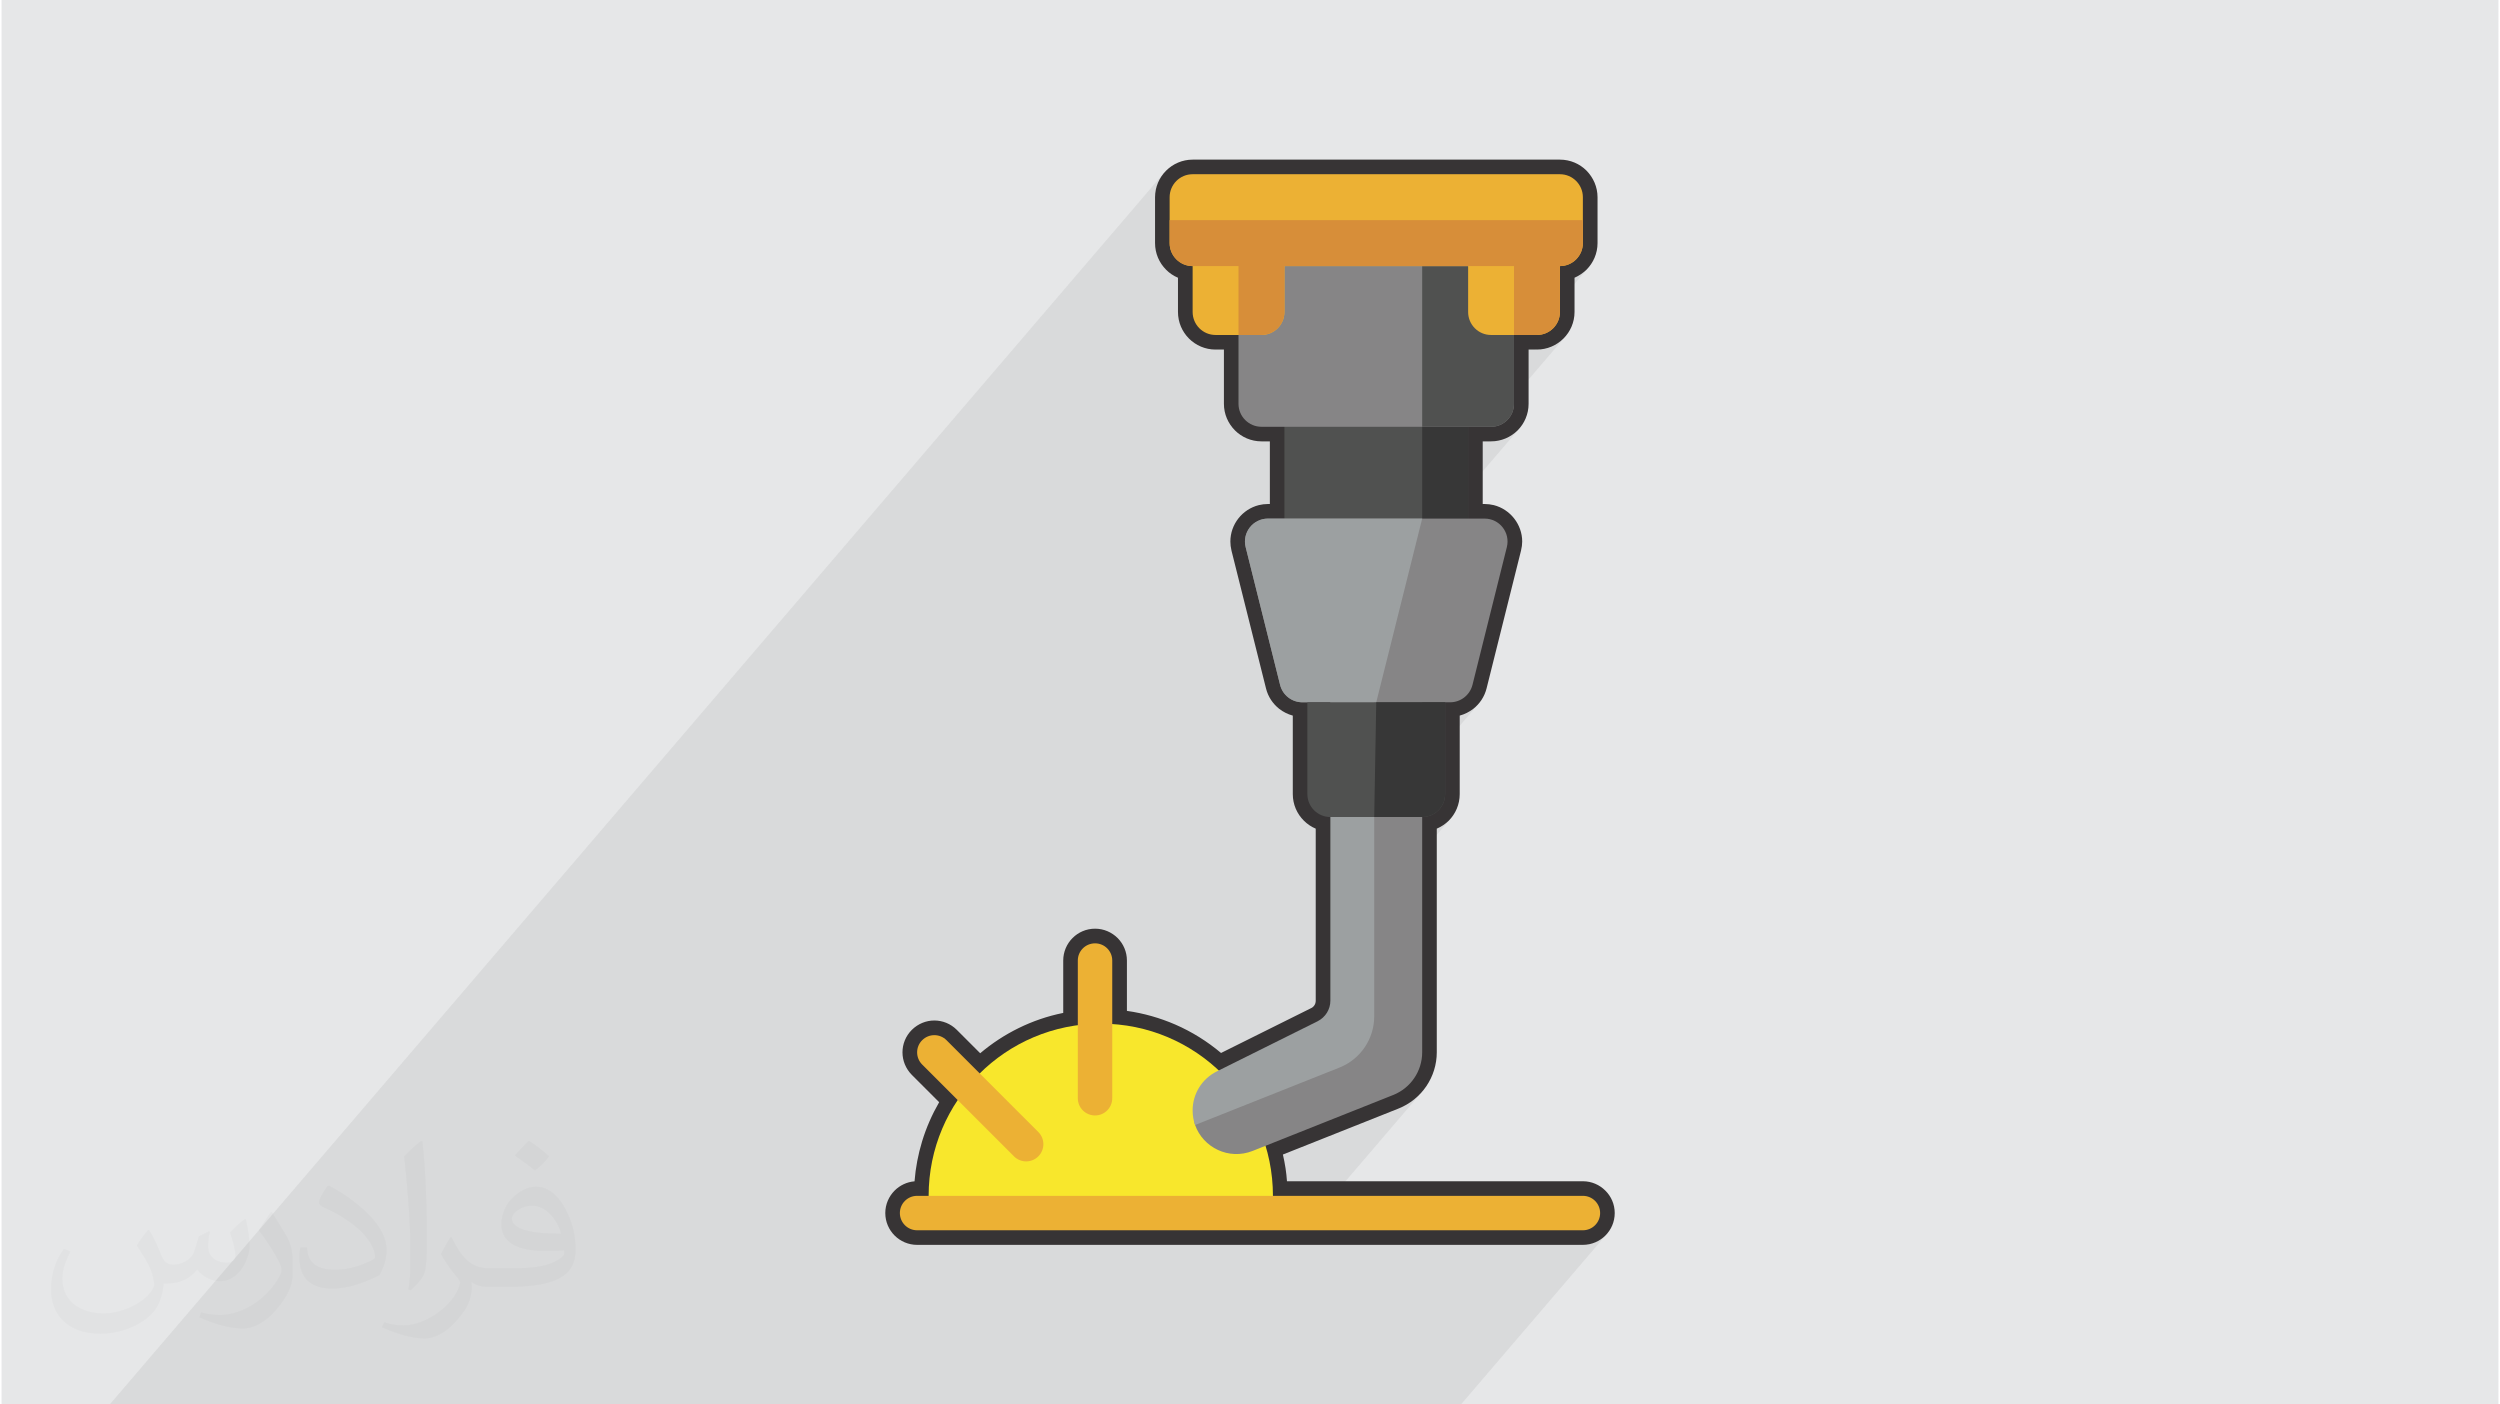
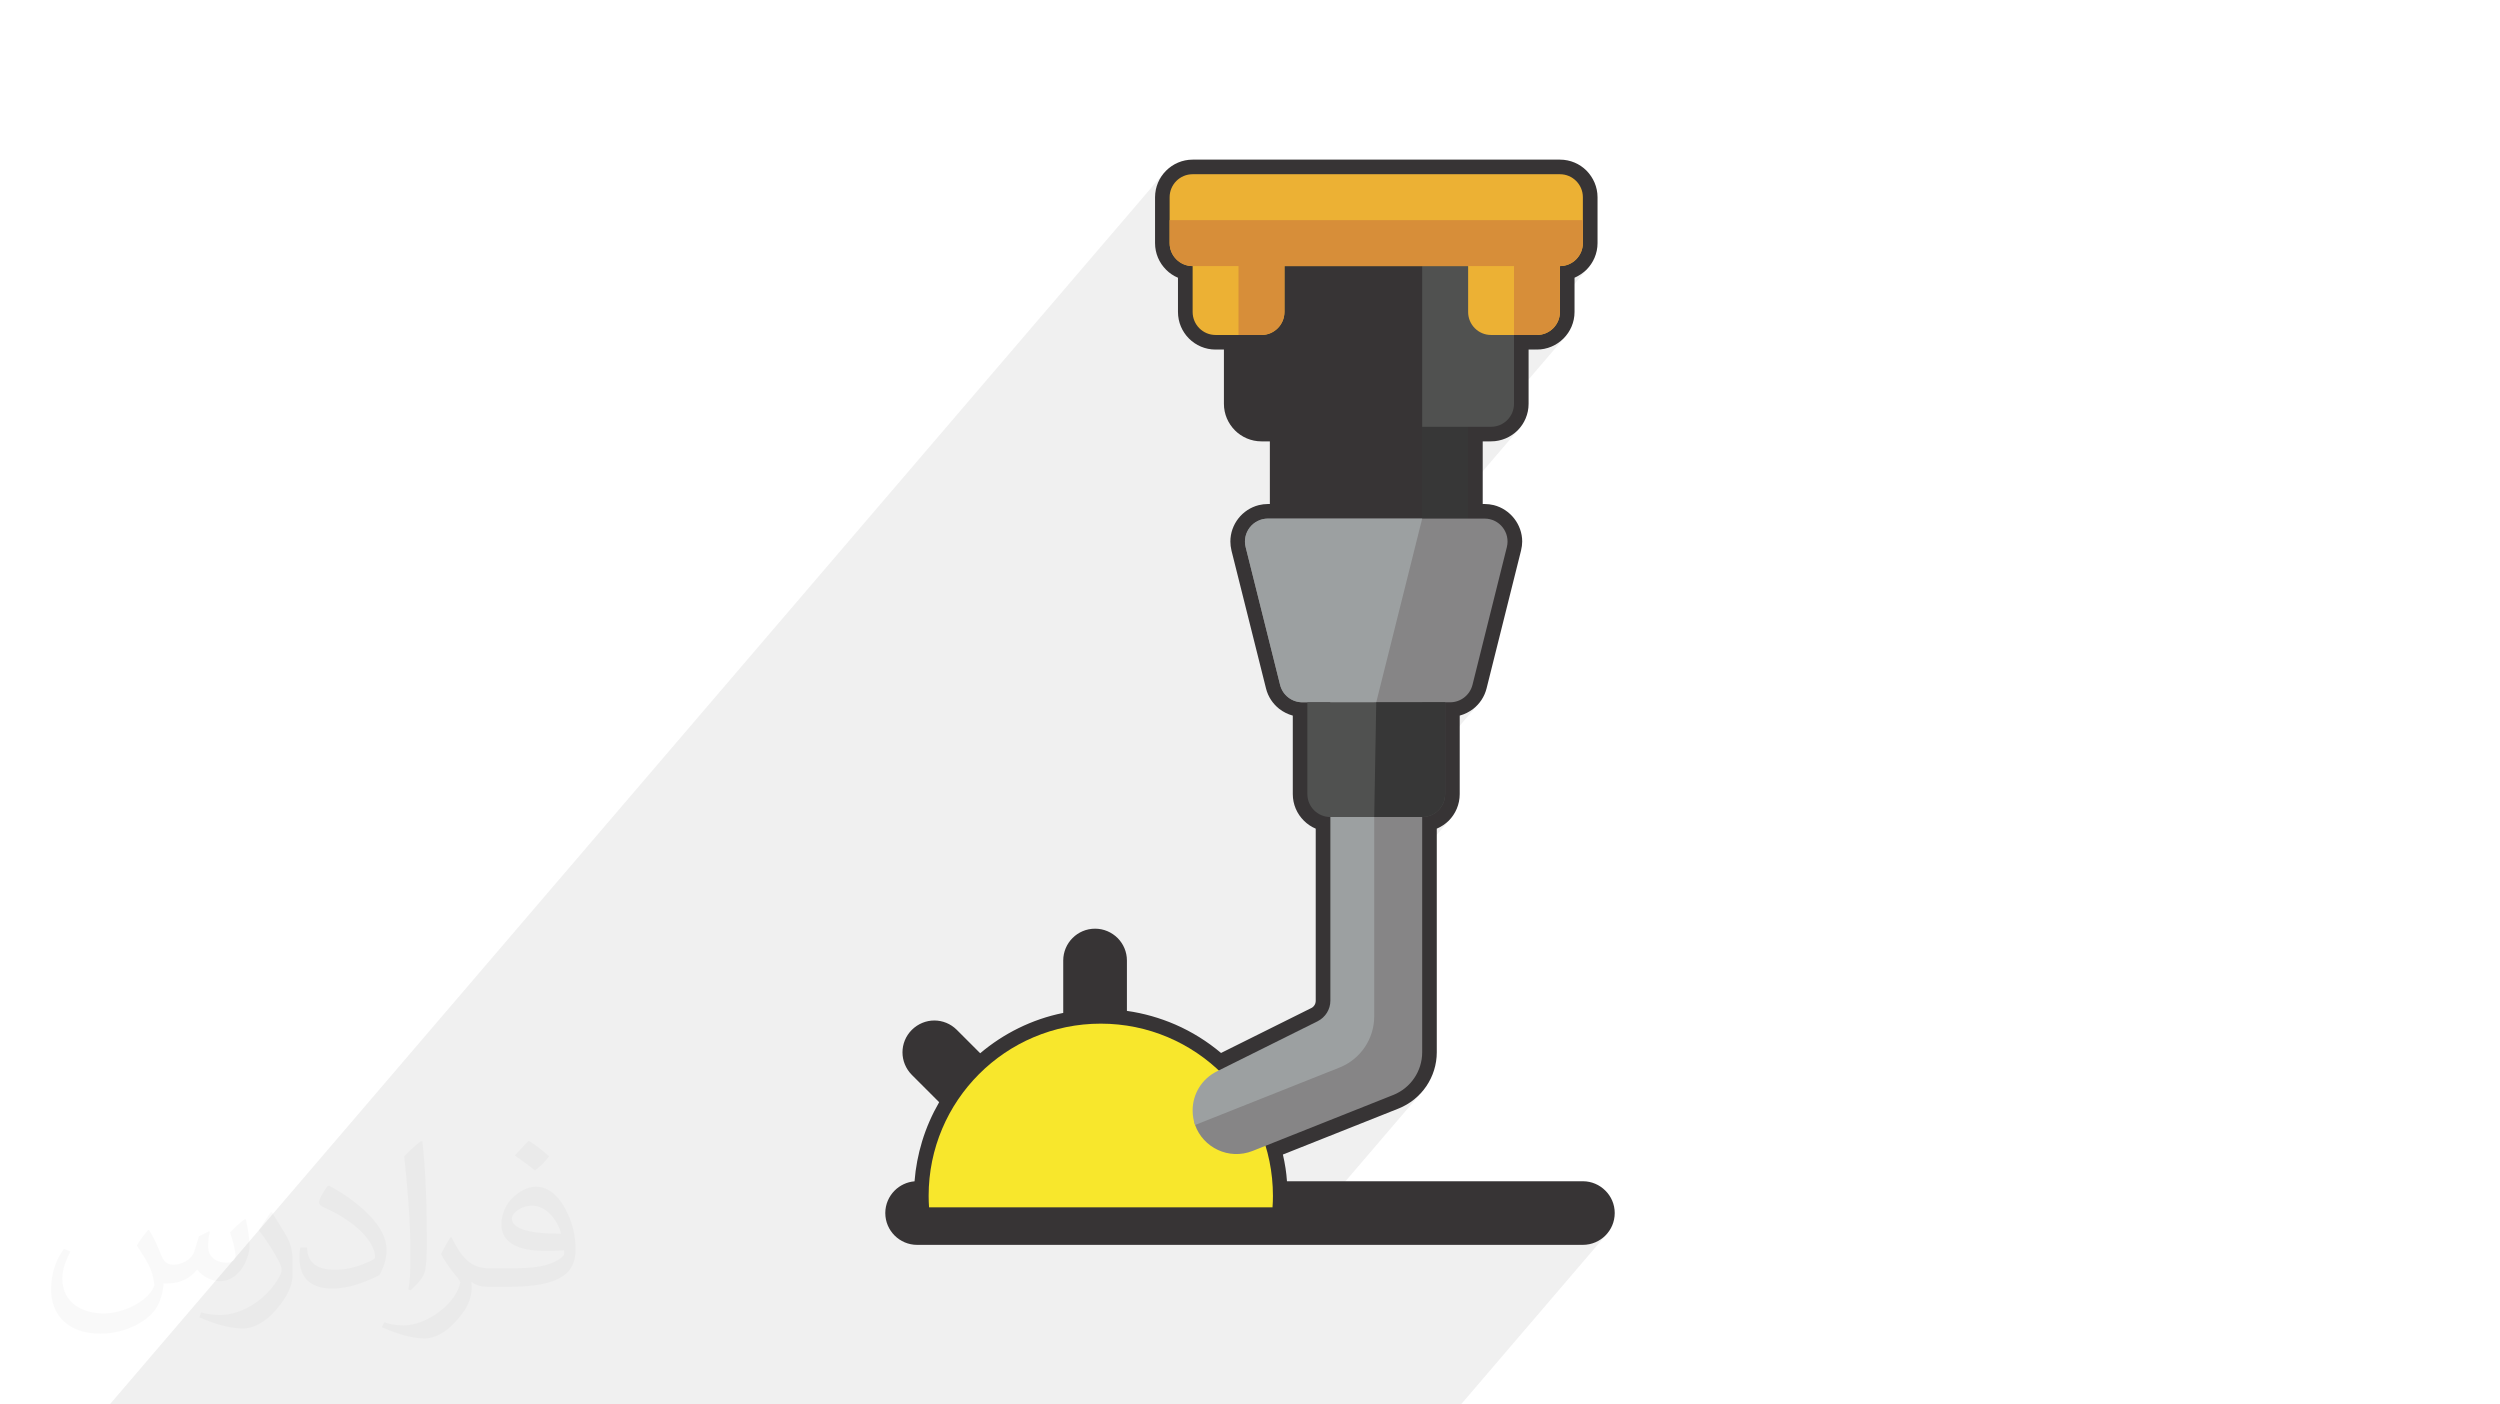
<svg xmlns="http://www.w3.org/2000/svg" xml:space="preserve" width="356px" height="200px" version="1.0" shape-rendering="geometricPrecision" text-rendering="geometricPrecision" image-rendering="optimizeQuality" fill-rule="evenodd" clip-rule="evenodd" viewBox="0 0 35600 20025">
  <g id="Layer_x0020_1">
    <g id="_1883764102960">
-       <path fill="#E6E7E8" d="M0 0l35600 0 0 20025 -35600 0 0 -20025z" />
      <path fill="#373435" fill-opacity="0.031" d="M2102 17538c67,103 111,202 155,311 31,64 48,183 198,183 44,0 107,-14 163,-45 63,-33 111,-82 135,-159l61 -201 145 -72 10 10c-19,76 -24,148 -24,206 0,169 145,233 262,233 68,0 128,-33 128,-95 0,-81 -34,-216 -78,-338 68,-68 136,-136 214,-191l12 6c34,144 53,286 53,381 0,92 -41,195 -75,263 -70,132 -194,237 -344,237 -114,0 -240,-57 -327,-163l-5 0c-83,101 -209,194 -412,194l-63 0c-10,134 -39,229 -82,313 -122,237 -480,404 -817,404 -470,0 -705,-272 -705,-632 0,-223 72,-431 184,-577l92 37c-70,134 -116,261 -116,385 0,338 274,499 591,499 293,0 657,-188 722,-404 -24,-237 -114,-348 -250,-565 42,-72 95,-144 160,-220l13 0zm5414 -1273c99,62 196,136 290,221 -53,74 -118,142 -201,201 -94,-76 -189,-142 -286,-212 66,-74 131,-146 197,-210zm51 925c-160,0 -291,105 -291,183 0,167 320,219 702,217 -48,-196 -215,-400 -411,-400zm-359 894c208,0 390,-6 528,-41 155,-39 286,-118 286,-171 0,-15 0,-31 -5,-46 -87,9 -186,9 -274,9 -281,0 -496,-64 -581,-223 -22,-43 -36,-93 -36,-148 0,-153 65,-303 181,-406 97,-84 204,-138 313,-138 196,0 354,159 463,408 60,136 101,292 101,490 0,132 -36,243 -118,326 -153,148 -434,204 -865,204l-197 0 0 0 -51 0c-106,0 -184,-19 -244,-66l-10 0c2,24 5,49 5,72 0,97 -32,220 -97,319 -192,286 -400,410 -579,410 -182,0 -405,-70 -606,-161l36 -70c66,27 155,45 279,45 325,0 751,-313 804,-617 -12,-25 -33,-58 -65,-93 -94,-113 -155,-208 -211,-307 49,-95 92,-171 134,-239l16 -2c139,282 265,445 546,445l43 0 0 0 204 0zm-1406 299c24,-130 26,-276 26,-412l0 -202c0,-377 -48,-925 -87,-1281 68,-75 163,-161 238,-219l21 6c51,449 64,971 64,1450 0,126 -5,250 -17,340 -8,114 -73,200 -214,332l-31 -14zm-1447 -596c7,177 94,317 397,317 189,0 349,-49 526,-133 31,-15 48,-33 48,-50 0,-111 -84,-257 -228,-391 -138,-126 -322,-237 -494,-311 -58,-25 -77,-52 -77,-76 0,-52 68,-159 123,-235l20 -2c196,103 416,255 579,426 148,157 240,315 240,488 0,128 -39,250 -102,361 -216,109 -446,191 -674,191 -276,0 -465,-129 -465,-434 0,-33 0,-85 12,-151l95 0zm-500 -502l172 278c63,103 121,214 121,391l0 227c0,183 -117,379 -306,572 -147,132 -278,188 -399,188 -180,0 -386,-56 -623,-159l26 -70c76,21 163,37 270,37 341,-2 690,-251 850,-556 19,-35 27,-68 27,-91 0,-35 -20,-74 -34,-109 -87,-165 -184,-315 -291,-453 56,-88 111,-173 172,-257l15 2z" />
      <path fill="#373435" fill-opacity="0.078" d="M22450 3698l-231 270 0 235 208 -243 24 -11 23 -12 22 -13 22 -14 21 -15 20 -16 20 -16 19 -18 34 -38 -413 483 0 158 -7 66 -19 62 -30 55 -40 49 -260 304 28 0 55 -3 53 -8 51 -13 49 -18 47 -23 44 -27 42 -31 38 -35 35 -38 -741 865 0 105 -7 65 -19 62 -30 55 -40 49 -260 304 29 0 54 -3 53 -8 52 -13 49 -18 47 -23 44 -26 41 -31 39 -35 34 -38 -740 865 0 431 235 0 77 9 70 26 61 39 50 52 38 61 0 0 24 69 0 0 7 74 -10 77 0 0 -490 1964 -1 0 -17 52 -26 48 -33 42 -313 365 0 174 208 -243 27 -8 25 -9 25 -10 25 -12 24 -12 23 -14 22 -15 22 -16 33 -28 31 -31 -465 543 0 731 0 0 -6 66 -1 0 -19 61 0 0 -30 56 -40 48 -231 271 0 235 208 -244 24 -10 23 -12 23 -13 21 -14 21 -15 21 -16 19 -17 19 -17 34 -38 -413 482 0 2858 0 0 -8 99 0 1 -21 95 -1 0 -35 90 -48 83 -60 75 -380 445 217 -86 60 -27 57 -31 55 -35 51 -38 48 -42 45 -45 -1252 1463 3563 0 0 0 50 5 0 0 46 14 0 0 41 23 37 30 30 36 22 42 0 0 15 46 0 0 4 49 1 0 -5 50 -15 46 0 0 -22 42 0 0 -30 36 0 0 -240 280 66 0 47 -2 45 -7 43 -11 42 -15 39 -20 38 -22 35 -26 32 -30 29 -32 -2089 2441 -2 0 -207 0 -66 0 -1 0 -76 0 0 0 -197 0 0 0 -17 0 -242 0 0 0 -3563 0 -130 0 -143 0 -207 0 0 0 -66 0 -67 0 -109 0 -134 0 -361 0 -138 0 -217 0 -31 0 -327 0 -112 0 -9 0 -160 0 -39 0 -34 0 -32 0 -34 0 -239 0 -2 0 -36 0 -299 0 -2 0 -72 0 -109 0 -50 0 -16 0 -15 0 -12 0 -38 0 -64 0 0 0 -47 0 -124 0 0 0 -54 0 -209 0 -191 0 -14 0 -111 0 -149 0 -45 0 0 0 -13 0 -77 0 -87 0 0 0 -51 0 -3 0 -52 0 -99 0 -52 0 -45 0 -25 0 -60 0 -27 0 -114 0 -27 0 -14 0 -66 0 -183 0 -88 0 -26 0 -22 0 -28 0 -29 0 -2 0 0 0 -38 0 -81 0 -62 0 -68 0 -34 0 -2 0 -33 0 -9 0 0 0 -3 0 -161 0 0 0 -90 0 0 0 -2 0 -20 0 0 0 -18 0 -20 0 -25 0 -39 0 -30 0 -75 0 -27 0 -26 0 -12 0 -2 0 -24 0 -20 0 -30 0 -45 0 -40 0 0 0 -47 0 -10 0 -11 0 -44 0 -1 0 -52 0 -69 0 -1 0 -1 0 -3 0 -5 0 -15 0 -24 0 -75 0 -29 0 -93 0 -29 0 -11 0 -79 0 -12 0 -47 0 -16 0 -27 0 -2 0 -78 0 -1 0 -55 0 -99 0 -10 0 -19 0 -10 0 0 0 -11 0 -12 0 -9 0 -3 0 -55 0 -12 0 -47 0 -89 0 -2 0 -32 0 -1 0 -18 0 -17 0 -4 0 -16 0 -70 0 -42 0 -37 0 -36 0 0 0 -70 0 -33 0 -47 0 0 0 -123 0 0 0 -18 0 -37 0 -23 0 -32 0 -50 0 -103 0 -73 0 -54 0 -141 0 -95 0 -97 0 -46 0 -29 0 -37 0 -123 0 0 0 -40 0 -88 0 -22 0 -1 0 -77 0 -28 0 -167 0 -1 0 -431 0 -28 0 -32 0 -119 0 -131 0 -48 0 -178 0 -114 0 -42 0 -65 0 -208 0 -208 0 -156 0 -149 0 -298 0 -30 0 -30 0 -119 0 -37 0 -141 0 -178 0 -114 0 -43 0 -64 0 -114 0 -95 0 -208 0 -258 0 -64 0 -30 0 -66 0 -112 0 -114 0 -43 0 -64 0 -208 0 -209 0 -72 0 -71 0 -39 0 -123 0 -47 0 -102 0 0 0 -106 0 -169 0 15026 -17553 -30 41 -27 44 -23 47 -18 49 -13 51 -8 53 -3 55 0 124 304 -356 49 -40 55 -30 62 -19 66 -7 5237 0 66 7 61 19 56 30 48 40 40 49 30 55 20 62 6 66 0 327 0 327 -6 66 -20 62 -30 55 -40 49zm-978 4026l0 0 0 0z" />
      <g>
        <path fill="#373435" fill-rule="nonzero" d="M20910 7394l0 -1309 327 0c181,0 327,-147 327,-327l0 -982 327 0c181,0 328,-147 328,-328l0 -654c180,0 327,-147 327,-328l0 -327 0 -327c0,-181 -147,-328 -327,-328l-5237 0c-181,0 -328,147 -328,328l0 327 0 327c0,181 147,328 328,328l0 654c0,181 146,328 327,328l327 0 0 982c0,180 147,327 328,327l327 0 0 1309 -236 0c-212,0 -369,200 -317,407l491 1964c36,145 167,248 318,248l71 0 0 1309c0,181 147,327 328,327l0 2619c0,124 -71,237 -182,293l-1410 701c-402,-378 -932,-623 -1518,-661l0 -906c0,-136 -110,-246 -245,-246 -136,0 -246,110 -246,246l0 922c-542,72 -1028,321 -1398,687l-474 -473c-96,-96 -251,-96 -347,0 -96,95 -96,251 0,347l506 506c-262,391 -415,860 -415,1366l-163 0c-136,0 -246,110 -246,245 0,136 110,246 246,246l9492 0c136,0 245,-110 245,-246 0,-135 -109,-245 -245,-245l-4419 0c0,-248 -37,-488 -105,-714l1820 -724c249,-100 413,-341 413,-609l0 -3354c181,0 327,-146 327,-327l0 -1309 72 0c150,0 281,-103 317,-248l491 -1964c52,-207 -104,-407 -317,-407l-235 0z" />
        <path fill="#373435" fill-rule="nonzero" d="M20701 7394l0 -1518 536 0c33,0 63,-13 84,-34 21,-22 35,-52 35,-84l0 -1191 535 0c34,0 64,-13 85,-34 21,-22 34,-51 34,-85l0 -863 209 0c33,0 63,-13 84,-34 21,-22 35,-52 35,-85l0 -654c0,-34 -13,-64 -34,-84 -22,-22 -52,-35 -85,-35l-5237 0c-34,0 -64,13 -84,34 -22,21 -35,51 -35,85l0 654c0,33 13,63 35,85 21,21 51,34 84,34l208 0 0 863c0,33 13,63 35,84 21,22 51,35 84,35l536 0 0 1191c0,33 13,63 34,84 22,21 52,34 85,34l535 0 0 1726 -444 0c-11,0 -21,2 -29,4 -27,6 -49,22 -65,42 -15,20 -25,45 -25,73l4 29 491 1964c6,27 22,50 42,66 20,15 46,24 74,24l280 0 0 1518c0,33 13,63 34,84 21,21 51,35 85,35l208 0 0 2827c0,100 -29,197 -81,281 -51,83 -125,152 -216,198l-1539 766 -106 -100c-187,-176 -405,-320 -643,-424 -231,-100 -482,-164 -746,-181l-195 -13 0 -1100c0,-10 -4,-20 -11,-26 -7,-7 -16,-11 -26,-11 -11,0 -20,4 -27,11 -6,6 -11,16 -11,26l0 1103 -181 25c-244,32 -477,104 -690,209 -218,107 -418,250 -590,420l-147 146 -619 -620c-7,-7 -17,-11 -27,-11 -10,0 -19,4 -26,11 -7,7 -11,17 -11,26 0,10 4,20 11,27l627 626 -95 143c-122,182 -219,382 -283,596 -63,205 -96,425 -96,654l0 208 -372 0c-10,0 -20,5 -27,11 -6,6 -10,16 -10,26 0,11 4,20 10,27 7,6 17,11 27,11l9492 0c10,0 20,-5 26,-11 7,-7 11,-16 11,-27 0,-10 -4,-19 -11,-26 -6,-7 -15,-11 -26,-11l-4627 0 0 -208c0,-114 -8,-224 -24,-331 -17,-113 -41,-220 -72,-322l-55 -183 1998 -795c85,-34 155,-92 204,-164 49,-72 77,-159 77,-252l0 -3562 208 0c33,0 63,-14 84,-35 21,-21 35,-51 35,-84l0 -1518 280 0c28,0 54,-9 74,-24 20,-16 35,-39 42,-65l491 -1965c2,-9 3,-19 3,-29 0,-28 -9,-53 -25,-73 -16,-20 -38,-36 -64,-42 -8,-2 -19,-4 -30,-4l-444 0 0 -208zm417 -1101l0 893 27 0c44,0 88,6 131,16 118,30 219,99 290,190 72,92 115,207 115,329 0,41 -6,85 -17,130l-491 1964c-30,119 -98,220 -190,292 -57,44 -122,77 -193,96l0 1119c0,148 -60,282 -156,379 -49,48 -107,87 -171,114l0 3188c0,176 -54,344 -149,484 -95,140 -231,252 -395,318l-1650 656c15,66 28,132 38,198 9,60 16,121 20,183l4219 0c125,0 238,51 320,133 83,82 134,195 134,320 0,126 -51,239 -133,321 -82,82 -196,133 -321,133l-9492 0c-125,0 -239,-51 -321,-133 -82,-82 -133,-195 -133,-321 0,-124 51,-238 133,-320 74,-74 174,-123 284,-132 15,-195 52,-385 107,-567 60,-198 143,-386 244,-561l-390 -390c-88,-89 -133,-205 -133,-321 0,-116 45,-232 133,-320 90,-89 206,-134 321,-134 116,0 232,45 320,133l334 334c166,-140 349,-261 547,-358 199,-98 413,-172 637,-217l0 -747c0,-125 51,-239 133,-321 82,-82 195,-133 321,-133 125,0 238,51 321,133 82,82 133,196 133,321l0 718c241,34 473,101 690,195 237,103 457,241 652,405l1284 -639c21,-9 37,-25 49,-44 11,-17 17,-39 17,-62l0 -2453c-64,-27 -121,-66 -169,-114 -98,-97 -158,-231 -158,-379l0 -1119c-70,-19 -136,-52 -193,-96 -91,-72 -160,-173 -189,-292l-492 -1964c-11,-46 -16,-89 -16,-130 0,-122 42,-237 114,-329 72,-92 173,-160 291,-190 42,-10 86,-16 130,-16l28 0 0 -893 -119 0c-148,0 -282,-60 -379,-157 -97,-98 -157,-231 -157,-378l0 -774 -119 0c-148,0 -282,-60 -379,-157 -97,-97 -157,-231 -157,-379l0 -488c-64,-27 -122,-66 -170,-115 -97,-97 -157,-231 -157,-379l0 -654c0,-147 60,-281 157,-378 98,-98 232,-158 379,-158l5237 0c148,0 282,60 379,157 96,98 157,232 157,379l0 654c0,148 -61,282 -157,379 -50,48 -107,87 -171,115l0 488c0,147 -60,281 -157,378 -98,98 -232,158 -379,158l-119 0 0 774c0,147 -60,281 -156,378 -98,97 -232,157 -379,157l-119 0z" />
        <g>
-           <path fill="#505150" fill-rule="nonzero" d="M18291 7721l2619 0 0 -1963 -2619 0 0 1963z" />
          <path fill="#373737" fill-rule="nonzero" d="M20255 7721l655 0 0 -1963 -655 0 0 1963z" />
-           <path fill="#868586" fill-rule="nonzero" d="M21564 5758c0,180 -146,327 -327,327l-3273 0c-181,0 -328,-147 -328,-327l0 -2619 3928 0 0 2619z" />
          <path fill="#505150" fill-rule="nonzero" d="M21564 3794l0 1964c0,180 -146,327 -327,327l-982 0 0 -2291 1309 0z" />
          <path fill="#F8E72C" fill-rule="nonzero" d="M13224 17214c-4,-55 -6,-109 -6,-164 0,-1356 1099,-2455 2454,-2455 1356,0 2455,1099 2455,2455 0,55 -2,109 -6,164l-4897 0z" />
-           <path fill="#ECB134" fill-rule="nonzero" d="M15591 15904c135,0 245,-110 245,-245l0 -1964c0,-136 -110,-245 -245,-245 -136,0 -246,109 -246,245l0 1964c0,135 110,245 246,245zm-1156 583c48,48 111,72 174,72 62,0 125,-24 173,-72 96,-96 96,-251 0,-347l-1309 -1309c-96,-96 -251,-96 -347,0 -96,95 -96,251 0,347l1309 1309zm8357 808c0,136 -110,246 -246,246l-9492 0c-136,0 -246,-110 -246,-246 0,-135 110,-245 246,-245l9492 0c136,0 246,110 246,245z" />
          <path fill="#868586" fill-rule="nonzero" d="M21462 7801l-490 1964c-37,145 -168,248 -318,248l-399 0 0 4990c0,269 -164,510 -413,609l-2003 797c-342,136 -709,-49 -822,-369 -23,-65 11,-112 11,-186l-22 -34c0,-235 156,-417 368,-522l1437 -715c111,-55 181,-169 181,-293l-46 -4277 -400 0c-150,0 -281,-103 -317,-248l-491 -1964c-52,-207 105,-407 318,-407l3089 0c213,0 369,200 317,407z" />
          <path fill="#9CA0A1" fill-rule="nonzero" d="M20255 7394l-655 2619 -29 0 0 4478c0,322 -196,611 -495,730l-2059 819c-23,-65 -35,-134 -35,-208l0 0c0,-236 133,-451 345,-556l1437 -715c111,-56 182,-169 182,-293l0 -4255 -400 0c-150,0 -281,-103 -317,-248l-491 -1964c-52,-207 105,-407 318,-407l2199 0z" />
          <path fill="#505150" fill-rule="nonzero" d="M18618 10013l1964 0 0 1309c0,181 -146,327 -327,327l-1309 0c-181,0 -328,-146 -328,-327l0 -1309z" />
          <path fill="#373737" fill-rule="nonzero" d="M20582 10013l0 1309c0,181 -146,327 -327,327l-684 0 29 -1636 982 0z" />
          <path fill="#ECB134" fill-rule="nonzero" d="M22546 2812l0 654c0,181 -147,328 -327,328l0 654c0,181 -147,328 -328,328l-654 0c-181,0 -327,-147 -327,-328l0 -654 -2619 0 0 654c0,181 -147,328 -327,328l-655 0c-181,0 -327,-147 -327,-328l0 -654c-181,0 -328,-147 -328,-328l0 -654c0,-181 147,-328 328,-328l5237 0c180,0 327,147 327,328z" />
          <path fill="#D78E39" fill-rule="nonzero" d="M22546 3139l0 327c0,181 -147,328 -327,328l0 654c0,181 -147,328 -328,328l-327 0 0 -982 -3273 0 0 654c0,181 -147,328 -327,328l-328 0 0 -982 -654 0c-181,0 -328,-147 -328,-328l0 -327 5892 0z" />
        </g>
      </g>
    </g>
  </g>
</svg>